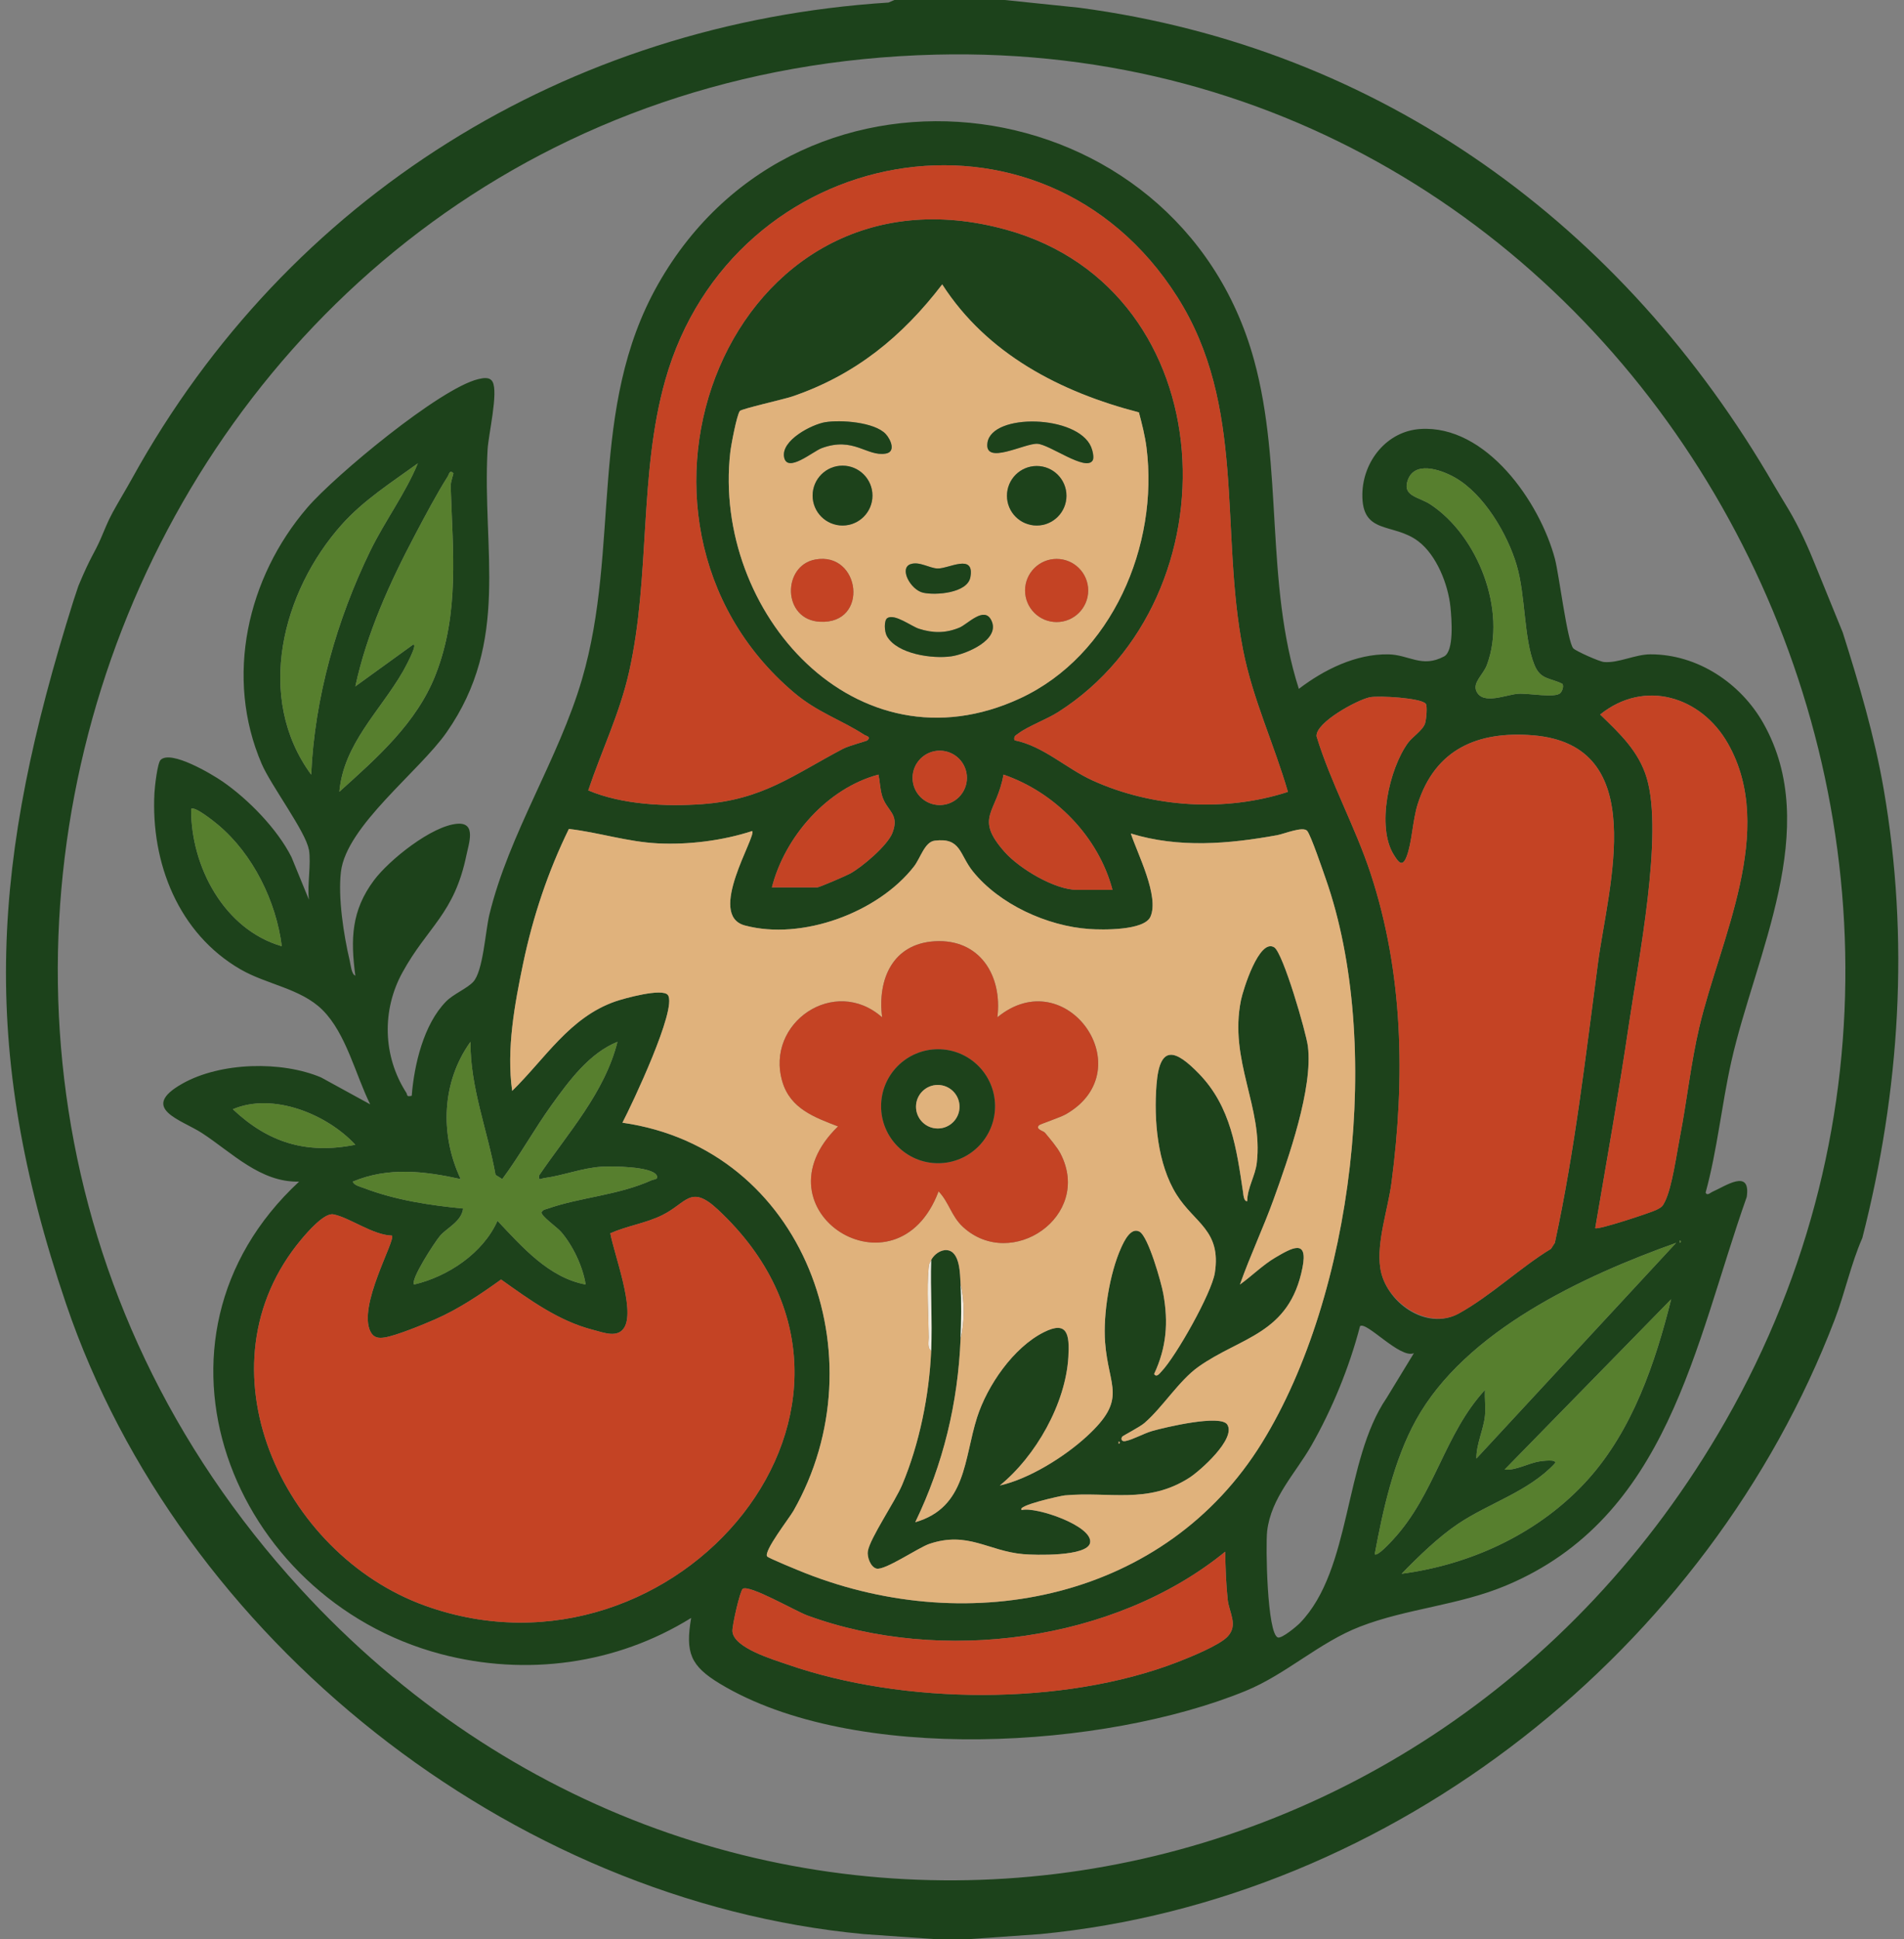
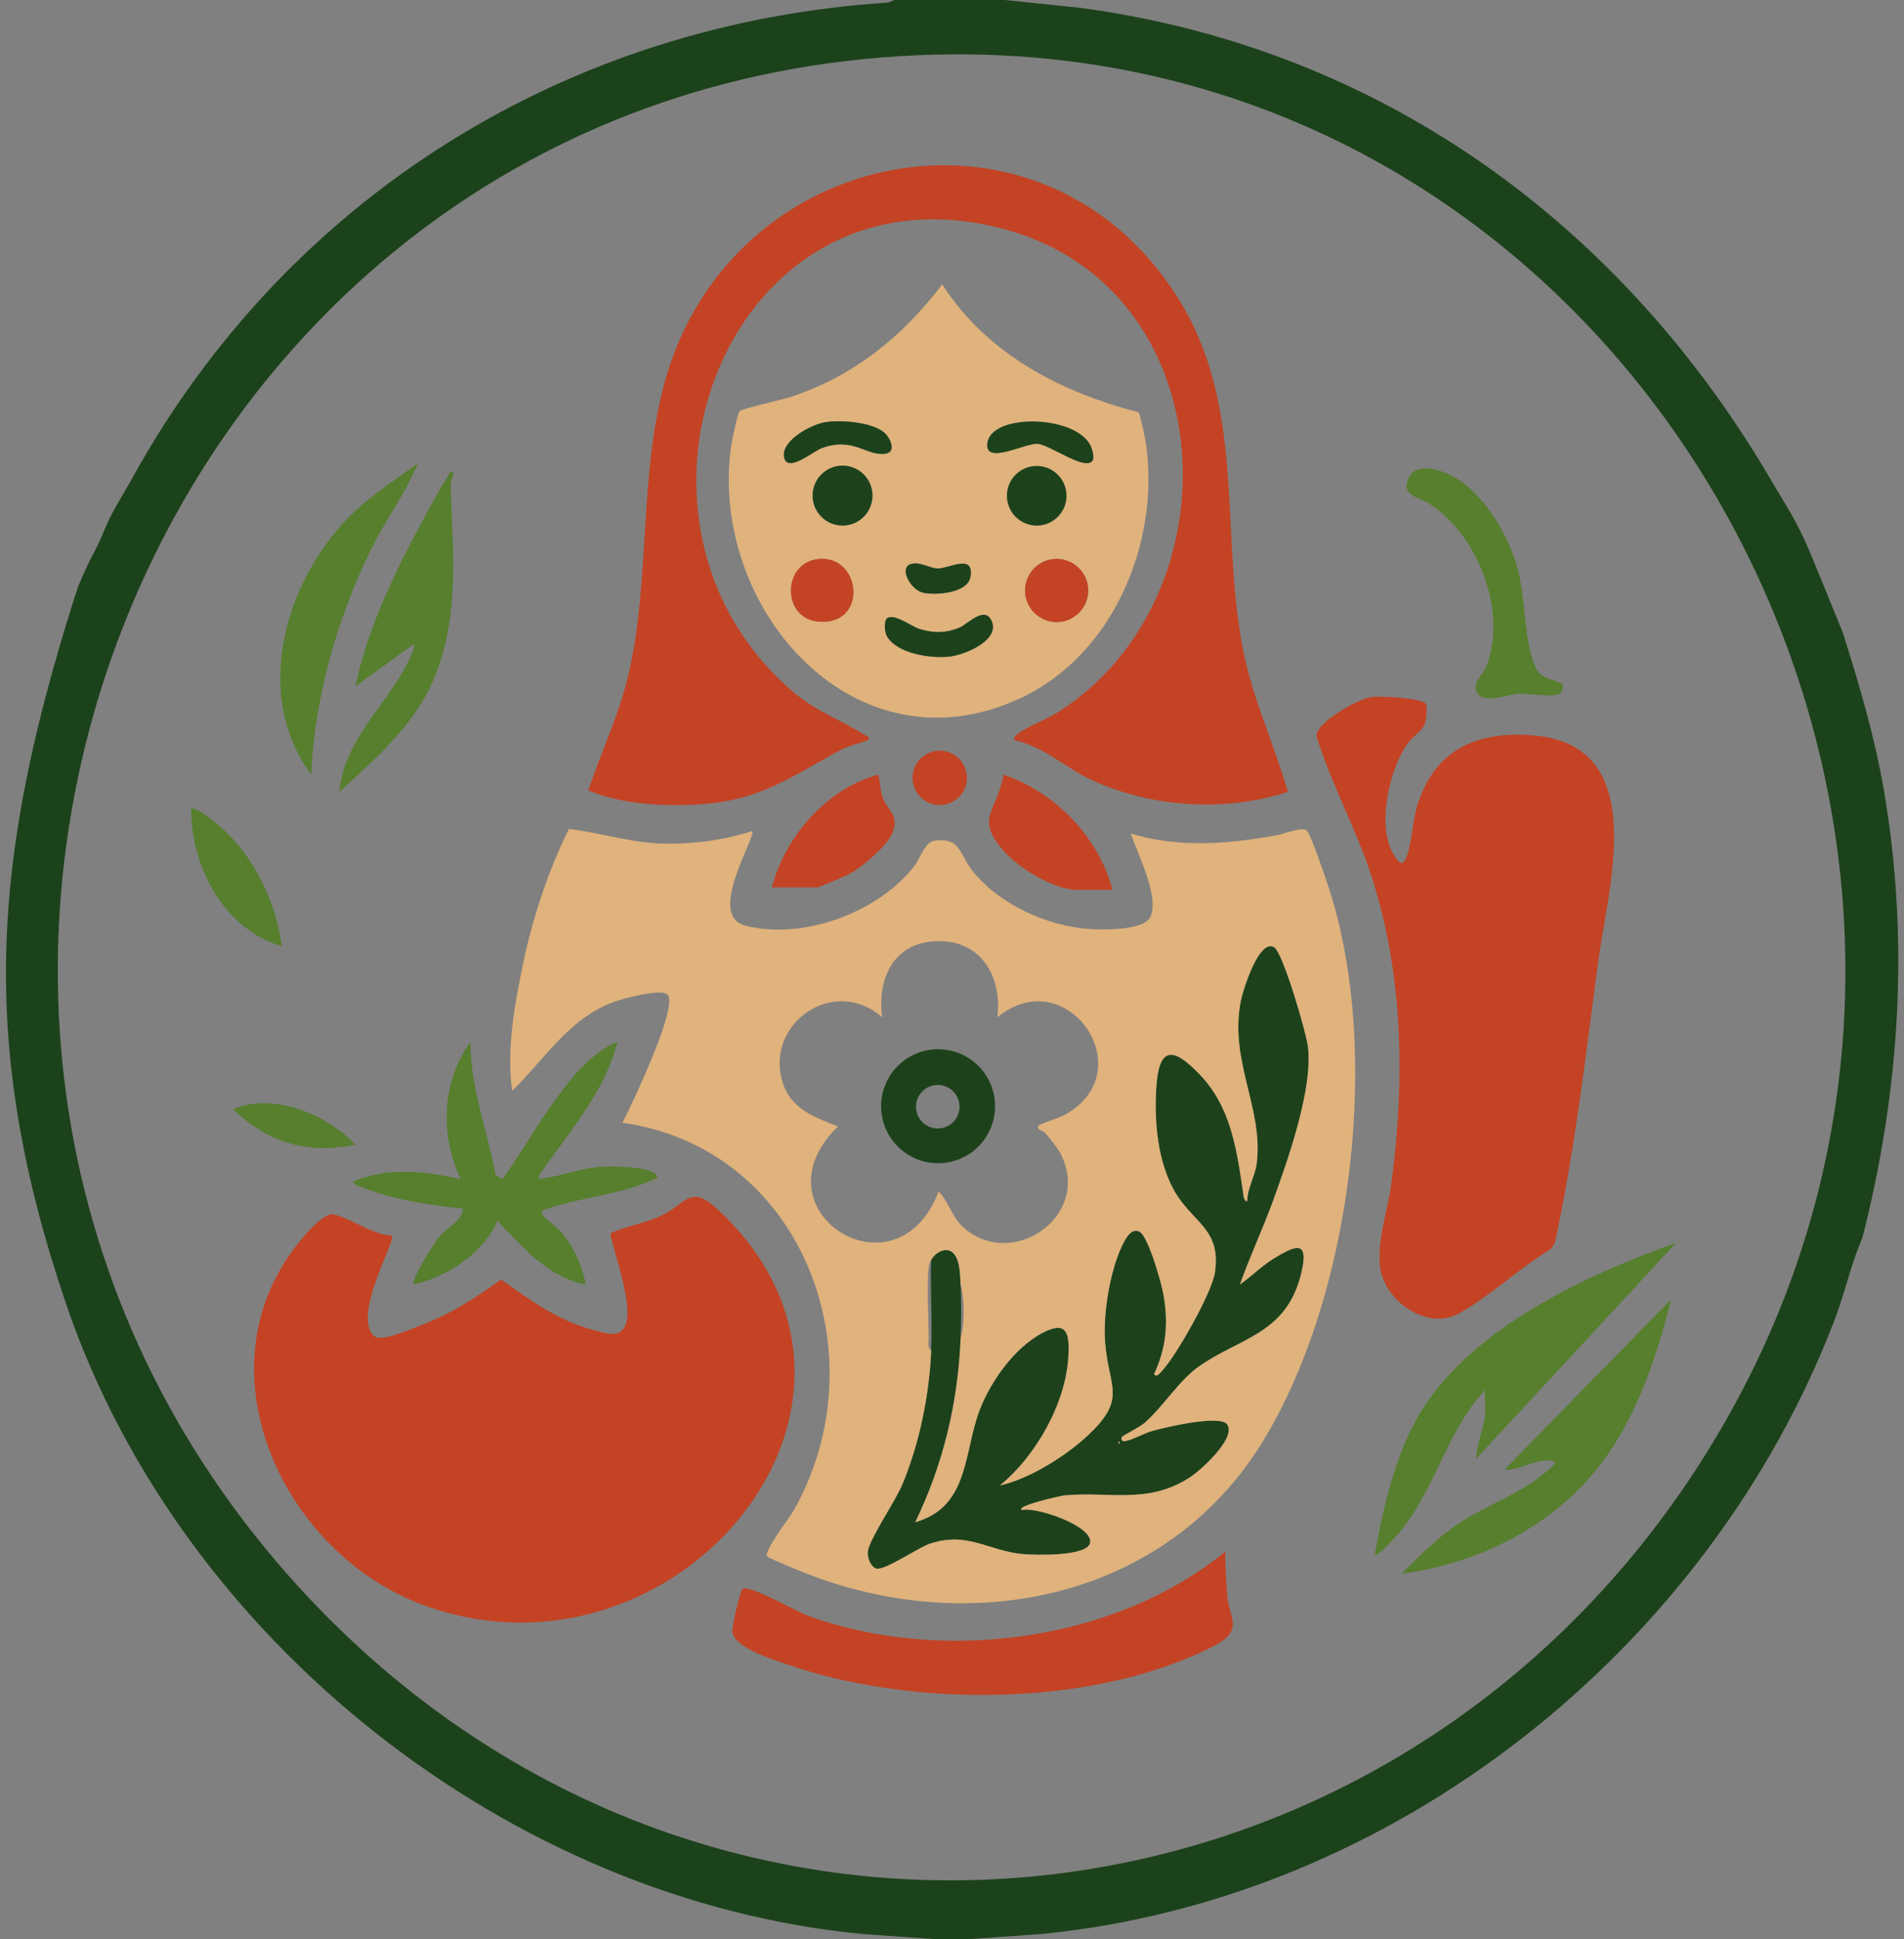
<svg xmlns="http://www.w3.org/2000/svg" id="Layer_1" viewBox="0 0 777 791">
  <rect x="0" y="0" width="777" height="791" fill="#808080" stroke="none" />
  <defs>
    <style>.st0{fill:#c44324}.st2{fill:#1d421b}.st3{fill:#e0b27c}.st4{fill:#577f2e}.st5{fill:#f1ebe1}</style>
  </defs>
  <path d="M752 258c6.62 20.88 12.94 42.18 16.69 63.81 10.62 61.36 6.7 123.1-8.69 183.19-4.65 10.61-7.1 22.4-11.25 33.25-51.42 134.41-179.88 236.87-324.26 250.74L396 791h-15l-28.49-2.01C208.12 775.47 73.51 668.74 27 532-9.06 425.95-3.14 350.34 30 245c.64-2.02 1.37-4 2-6 5.06-12.14 6.34-12.96 9-19 1.73-3.93 2.86-7.1 5-11 2.5-4.56 5.44-9.37 8-14C117.37 80.37 231.37 9.42 362.58 1.04L365 0h45l30.36 3.14C563.61 19.5 662.59 91.87 724 198c1.95 3.37 4.15 6.86 6 10 4.35 7.37 7.93 15.3 11 23M381.79 22.29C62.05 30.17-91.02 415.13 122.49 648.01c170.1 185.55 458.19 147.72 581.69-68.34C844.02 335.02 667.67 15.25 381.79 22.29" style="fill:#1c421b" />
-   <path d="M126 346.5c-1.18-7.12-15.41-26.09-19.18-34.82-15.27-35.38-5.93-76.16 18.67-104.69 11.18-12.97 54.05-48.63 69.74-52.34 1.84-.43 4.6-1.04 5.78 1.1 2.41 4.39-1.7 21.56-2.04 27.71-2.25 41.02 9.36 77.97-16.72 115.28-11.14 15.94-40.89 38.18-43.12 56.88-1.25 10.5 1.12 25.82 3.57 36.21.38 1.6.71 5.64 2.31 6.18-1.99-14.97-1.63-26.55 7.6-38.91 6.15-8.23 23.55-22.24 34.03-23.06 7.85-.61 4.66 8.1 3.7 12.79-4.95 24.05-15.78 29.07-26.12 47.88-8.45 15.37-8.01 34.12 1.56 49.02.63.98-.1 1.79 2.24 1.28.99-12.63 4.85-29.15 14.02-38.48 2.96-3.01 8.47-5.24 11.04-7.96 4.09-4.33 4.98-20.65 6.61-27.39 8.06-33.25 28.25-63.37 37.84-96.16 15.75-53.89 2.33-110.43 30.98-161.02 58.37-103.05 212.35-81.54 243.23 30.8 12.04 43.8 4.38 90.78 18.3 134.21 10.25-7.8 23.19-14.28 36.48-14.08 8.5.13 13.7 5.69 22.78.86 4.17-2.22 3.09-15.29 2.61-20.15-.93-9.22-5.66-21.2-13.15-26.85-10.23-7.72-23.08-2.44-22.8-19.27.22-13.29 9.91-25.6 23.6-26.51 26.97-1.79 48.86 29.89 54.99 52.99 1.64 6.16 5.07 33.92 7.5 36.5 1.05 1.12 10.61 5.39 12.5 5.56 5.94.52 12.73-3.14 19-3.14 19.23-.01 36.8 11.79 46.02 28.07 24.24 42.82-3.3 94.66-13.03 138.01-3.98 17.73-5.7 35.94-10.5 53.5.61 1.45 1.9.07 2.71-.29 5.4-2.37 15.8-9.7 14.07 2.06-21.43 60.61-31.94 130.85-98.41 158.6-19.21 8.02-40.33 9.31-59.34 16.66-16.79 6.49-30.1 19.42-46.75 26.25-57.47 23.56-159.99 30.04-214.57-2.96-11.99-7.25-14.12-12.61-11.7-26.81-30.57 18.97-67.43 23.92-102.21 14.72-85.6-22.67-127.3-128.25-57.78-192.71-15.77.42-27.44-11.87-39.68-19.83-8.32-5.41-26-10.03-7.85-20.2 15.51-8.69 40.31-9.32 56.51-2.46l20.03 10.97c-5.97-12.01-9.81-28.92-19.48-38.52-8.83-8.76-22.73-10.34-33.45-16.55-25.32-14.64-36.62-43.43-35.12-71.96.14-2.58 1.22-12.21 2.52-13.48 4.22-4.16 20.92 5.81 25.25 8.79 10.51 7.24 22.41 19.42 28.15 30.85l7.12 17.38c-.73-6.26.99-14.53 0-20.5Zm288-44.51c11.87 2.39 21.08 11.52 32.03 16.47 24.37 11.01 54.04 12.88 79.55 4.58-5.58-19.31-14.36-37.84-18.29-57.84-9.61-48.88 1.38-99.62-26.88-144.12C425.17 34.11 298.87 58.17 271.5 155c-10.91 38.59-5.98 80.03-14.81 119.19-3.84 17-11.15 31.87-16.63 48.24 13.64 5.8 31.58 6.68 46.48 5.61 24.78-1.79 37.14-11.89 57.44-22.56 2.54-1.33 9.65-3.12 10.02-3.49 1.53-1.52-.53-1.74-1.29-2.23-9.6-6.23-19.11-9.1-28.72-17.25-83.75-70.92-26.24-220.14 86.77-188.77 89.41 24.81 94.26 150.06 21.15 196.68-4.75 3.03-12.48 5.87-16.26 8.74-1.13.86-2.05 1.05-1.66 2.83Zm50.78-133.76c-32.03-8.28-61.99-23.79-80.28-52.21-16.32 21.31-35.49 37-61.24 45.74-3.28 1.11-20.67 5.02-21.34 5.9-1.28 1.67-3.58 13.98-3.91 16.86-7.37 65.02 51.3 131.49 118.34 100.34 37.47-17.41 56.56-62.38 51.52-102.23-.61-4.84-1.85-9.69-3.1-14.39ZM126.99 316c1.36-31.26 10.46-63.31 24.15-91.36 5.96-12.2 14.25-23.22 19.37-35.62-10.76 7.79-22.12 15-31.03 24.96-24.38 27.29-35.53 70.67-12.5 102.01Zm509.75-33.26c.75-.72 1.55-2.78.85-3.78-5.13-2.54-8.91-1.63-11.38-7.67-4.41-10.76-3.59-28.29-7.27-40.73-3.75-12.7-13.4-29.1-25.23-35.77-5.69-3.21-17.11-7.3-19.48 1.96-1.47 5.74 4.98 6.05 9.5 9.02 19.37 12.75 31.33 43.36 23.05 65.5-1.48 3.96-5.89 7.14-4.28 10.7 2.61 5.75 12.12 1.38 17.02 1.04 4.26-.3 15.02 1.85 17.22-.27M185 193.01c-1.55-1.48-1.73.47-2.24 1.28-4.48 7.06-9.32 16.2-13.28 23.69-10.39 19.63-19.75 40.2-24.47 62.02l23.5-16.99c2.4-.78-3.62 10.1-4.09 10.91-9.18 15.97-24.24 29.55-25.93 49.06 15.31-13.77 31.57-28.04 39.27-47.72 9.87-25.21 6.97-50.58 6.16-76.78-.07-2.1 1.28-5.28 1.08-5.47m396.86 94.13c-1.56-2.44-19.33-3.45-22.91-2.7-5 1.05-22 10.16-21.69 15.88 5.85 19.18 15.78 36.89 22.04 55.89 13.44 40.81 14.13 83.77 8.57 126.14-1.44 11-6.16 24.14-4.6 34.88 2.02 13.88 18.77 25.93 32.06 18.58s25.08-18.77 37.62-26.38l1.57-2.43c8.18-37.74 12.54-76.11 17.63-114.37 4.15-31.2 21.75-88.8-26.61-92.68-22.5-1.81-39.85 5.62-46.99 28.08-2.1 6.59-2.29 15.66-4.55 21.45-1.76 4.5-3.36 2.16-5.2-.79-7.19-11.48-1.89-35.08 5.78-45.64 1.84-2.54 6.12-5.18 6.99-8.01.48-1.56.97-6.86.3-7.92ZM651 500.99c.96.88 23.03-6.44 25.01-7.48 2.13-1.12 2.42-1.26 3.5-3.5 2.87-5.94 4.64-19.01 6-26 2.91-14.95 4.47-30.19 7.96-45.04 8.4-35.7 31.74-80.31 11.68-115.66-10.93-19.25-34.08-26.4-52.15-11.83 7.96 7.67 15.78 14.99 19.03 25.95 6.83 23.04-3.47 74.44-7.21 99.88-4.12 27.95-9.07 55.83-13.83 83.66ZM394.59 317.32c0-6.13-4.97-11.09-11.09-11.09s-11.09 4.97-11.09 11.09 4.97 11.09 11.09 11.09 11.09-4.97 11.09-11.09M315 362h18.5c.83 0 11.79-4.74 13.39-5.61 4.95-2.7 15.35-11.51 17.32-16.67 3.02-7.91-2.42-8.81-4.26-15.17-.85-2.92-.85-5.66-1.46-8.56-20.96 5.59-38.23 25.36-43.49 46.01m139 1c-5.73-21.67-23.41-39.81-44.49-47.01-2.72 15.76-12.09 17.35.46 31.54 6.02 6.81 20.45 15.47 29.53 15.47zm-339.01 23c-2.28-18.27-11.72-37.56-25.98-49.51-1.44-1.2-9.67-7.88-11.01-6.48-.13 23.49 13.49 49.18 36.99 55.99m192-47c-12.22 3.97-25.66 5.69-38.53 5.04s-24.16-4.48-36.31-5.89c-8.52 17.37-14.69 35.85-18.66 54.84-3.47 16.62-6.89 35.14-4.48 52.01 13.42-13.05 23.34-29.91 42.03-36.46 3.49-1.22 19.37-5.63 21.53-2.61 3.89 5.45-14.75 44.75-18.57 52.06 74.27 10.56 105.44 95.73 69.8 158.32-1.72 3.02-12.25 16.49-10.74 18.61.5.7 13.58 6.03 15.66 6.85 67.62 26.59 146.95 10.47 186.29-53.25 37.36-60.51 49.49-163.14 26-230.04-1.23-3.51-5.99-17.52-7.53-19.49-1.64-2.09-9.33 1.17-12.29 1.71-19.84 3.6-40.11 5.33-59.72-.68 2.7 8.21 11.72 25.67 8 33.96-2.55 5.68-19.62 5.37-24.97 5-17.16-1.19-36.66-10.05-47.49-23.51-5.57-6.92-4.81-13.9-15.58-12.53-4.11.52-5.78 7.08-8.46 10.53-14.69 18.87-45.77 30.28-69.01 24.06-15.73-4.21 4.76-36.27 3.02-38.53ZM204.98 480.99l-2.76-1.72c-3.24-18.08-10.37-35.64-10.23-54.28-11.71 16.31-12.6 37.79-3.99 55.99-14.88-3.25-29.5-5.02-43.99 1.02.22 1.5 3.43 2.23 4.74 2.74 12.64 4.83 26.8 6.96 40.24 8.26-.67 5.32-6.64 7.91-9.39 11.1-2.09 2.43-12.35 18.11-10.6 19.89 13.75-3.22 28.16-12.78 34.01-25.99 9.98 10.58 21.01 23.26 35.98 25.99-1.13-7.33-5.19-15.87-10.02-21.47-1.65-1.91-8.3-6.52-7.97-8.01.65-1.15 1.54-1.11 2.54-1.47 13.37-4.69 28.65-5.38 42.44-11.61.78-.35 2.87-.24 2.01-1.93-1.91-3.75-18.55-3.82-22.54-3.56-8 .53-15.52 3.59-23.37 4.64-1.43.19-2.41 1.32-2.08-1.08 11.79-17.34 26.76-33.71 31.98-54.51-11.45 4.59-19.76 15.9-26.81 25.68s-12.98 20.59-20.2 30.31Zm-59.98-14c-11.43-12.4-33.55-21.52-49.98-14.49 14.5 13.65 30.03 18.46 49.98 14.49m14.97 37.05c-7.86-.18-17.39-7.43-23.96-8.66-3.69-.69-10.47 7.14-12.99 10.15-43.45 51.8-8.07 128.43 50.45 149.49 102.82 37.01 203.41-83.22 119.54-161.54-11.27-10.52-12.62-2.79-22.81 2.24-6.72 3.32-14.32 4.33-21.14 7.38 1.56 8.61 10.09 30.76 5.8 38.28-2.67 4.69-8.59 2.2-12.87 1.11-14.07-3.59-25.91-12.29-37.51-20.53-8.52 6.11-17.17 11.97-26.83 16.21-4.8 2.11-15.94 6.68-20.66 7.43-2.54.4-4.5.15-5.78-2.33-5.39-10.4 10.24-37.17 8.75-39.23ZM685.5 506v1c.65-.33.65-.67 0-1m-1.5 1.01c-37.67 13.42-86.02 35.8-106.17 72.32-8.98 16.28-13.46 36.51-16.82 54.67 1.03 1.14 6.57-4.97 7.51-5.98 17.09-18.49 20.9-43.07 37.48-61.01-.21 3.43.35 7.08 0 10.49-.58 5.71-3.61 11.73-3.5 17.5zM572 641.99c28.7-3.78 56.55-16.81 76.03-38.46 18.2-20.24 27.47-47.51 33.96-73.53l-67.98 69.5c4.83.42 9.59-2.68 14.6-3.4.56-.08 7.16-1.01 5.9.89-10.71 11.46-26.69 16.09-39.41 24.59-8.08 5.4-16.35 13.46-23.09 20.4Zm5-89.98c-5.61 2.43-19.45-13.22-21.99-11.01-4.33 16.66-11.31 33.73-19.84 48.67-6.46 11.32-16.47 21.28-18.06 34.94-.66 5.63-.05 42.11 4.43 43.38 1.6.46 7.65-4.55 9-5.95 21.15-21.89 17.81-66.12 35.29-91.71zm-273.88 96.12c-1.11.71-4.4 15.12-4.22 17.38.56 6.78 16.62 11.46 22.56 13.52 47.08 16.36 112.39 17.01 159.06-1.01 4.99-1.93 17.19-6.85 20.52-10.48 4.35-4.75.52-9.71-.04-15.05-.67-6.36-.91-13.09-1.01-19.5-45.24 36.86-116.08 45.96-170.51 26.02-4.82-1.77-23.61-12.67-26.36-10.89Z" class="st2" />
  <path d="M684 507.01 602.5 595c-.11-5.77 2.92-11.79 3.5-17.5.34-3.41-.21-7.06 0-10.49-16.58 17.94-20.39 42.53-37.48 61.01-.94 1.02-6.48 7.12-7.51 5.98 3.36-18.16 7.84-38.38 16.82-54.67 20.15-36.52 68.5-58.9 106.17-72.32M572 641.99c6.74-6.94 15.02-15 23.09-20.4 12.72-8.5 28.7-13.13 39.41-24.59 1.26-1.9-5.34-.97-5.9-.89-5.01.71-9.78 3.82-14.6 3.4l67.98-69.5c-6.49 26.02-15.77 53.29-33.96 73.53-19.47 21.66-47.33 34.68-76.03 38.46Z" class="st4" />
  <path d="M581.86 287.14c.67 1.05.18 6.36-.3 7.92-.87 2.83-5.15 5.48-6.99 8.01-7.66 10.55-12.97 34.16-5.78 45.64 1.85 2.95 3.45 5.29 5.2.79 2.26-5.79 2.45-14.86 4.55-21.45 7.15-22.45 24.5-29.89 46.99-28.08 48.36 3.88 30.76 61.48 26.61 92.68-5.09 38.25-9.45 76.63-17.63 114.37l-1.57 2.43c-12.54 7.61-24.94 19.38-37.62 26.38s-30.04-4.7-32.06-18.58c-1.56-10.74 3.16-23.88 4.6-34.88 5.56-42.37 4.86-85.33-8.57-126.14-6.26-19-16.18-36.71-22.04-55.89-.31-5.72 16.7-14.83 21.69-15.88 3.58-.75 21.36.26 22.91 2.7Z" class="st0" />
-   <path d="M651 500.99c4.76-27.83 9.71-55.71 13.83-83.66 3.75-25.44 14.05-76.84 7.21-99.88-3.25-10.96-11.07-18.28-19.03-25.95 18.07-14.56 41.22-7.42 52.15 11.83 20.06 35.35-3.28 79.96-11.68 115.66-3.49 14.85-5.05 30.08-7.96 45.04-1.36 6.99-3.13 20.06-6 26-1.08 2.23-1.37 2.38-3.5 3.5-1.98 1.04-24.05 8.36-25.01 7.48Z" class="st0" />
  <path d="M636.74 282.74c-2.21 2.12-12.97-.02-17.22.27-4.9.34-14.41 4.71-17.02-1.04-1.62-3.56 2.8-6.74 4.28-10.7 8.28-22.14-3.68-52.75-23.05-65.5-4.52-2.98-10.97-3.28-9.5-9.02 2.37-9.26 13.79-5.17 19.48-1.96 11.83 6.67 21.48 23.07 25.23 35.77 3.68 12.44 2.86 29.97 7.27 40.73 2.47 6.04 6.26 5.13 11.38 7.67.7 1-.1 3.06-.85 3.78M685.5 506c.65.33.65.67 0 1z" class="st4" />
  <path d="M159.97 504.04c1.49 2.06-14.14 28.83-8.75 39.23 1.28 2.47 3.24 2.73 5.78 2.33 4.73-.75 15.86-5.32 20.66-7.43 9.66-4.24 18.31-10.1 26.83-16.21 11.6 8.24 23.44 16.94 37.51 20.53 4.28 1.09 10.2 3.58 12.87-1.11 4.28-7.52-4.25-29.67-5.8-38.28 6.81-3.05 14.42-4.06 21.14-7.38 10.18-5.03 11.54-12.76 22.81-2.24 83.87 78.32-16.72 198.55-119.54 161.54-58.52-21.06-93.9-97.69-50.45-149.49 2.52-3.01 9.3-10.84 12.99-10.15 6.57 1.23 16.1 8.48 23.96 8.66Z" class="st0" />
  <path d="M204.98 480.99c7.23-9.72 13.13-20.5 20.2-30.31s15.36-21.09 26.81-25.68c-5.23 20.8-20.2 37.17-31.98 54.51-.33 2.4.64 1.28 2.08 1.08 7.85-1.06 15.37-4.11 23.37-4.64 3.99-.27 20.63-.19 22.54 3.56.86 1.69-1.22 1.58-2.01 1.93-13.79 6.22-29.07 6.91-42.44 11.61-1 .35-1.89.32-2.54 1.47-.33 1.49 6.32 6.1 7.97 8.01 4.83 5.6 8.88 14.14 10.02 21.47-14.97-2.73-26-15.41-35.98-25.99-5.86 13.21-20.26 22.78-34.01 25.99-1.75-1.78 8.51-17.46 10.6-19.89 2.75-3.19 8.72-5.78 9.39-11.1-13.44-1.29-27.6-3.43-40.24-8.26-1.32-.5-4.52-1.24-4.74-2.74 14.49-6.04 29.11-4.27 43.99-1.02-8.6-18.2-7.72-39.68 3.99-55.99-.13 18.63 6.99 36.19 10.23 54.28l2.76 1.72ZM126.99 316c-23.04-31.34-11.88-74.73 12.5-102.01 8.91-9.97 20.27-17.17 31.03-24.96-5.12 12.4-13.41 23.42-19.37 35.62-13.69 28.05-22.79 60.1-24.15 91.36ZM114.99 386c-23.5-6.81-37.12-32.5-36.99-55.99 1.34-1.4 9.57 5.28 11.01 6.48 14.26 11.94 23.71 31.24 25.98 49.51M145 466.99c-19.95 3.97-35.48-.84-49.98-14.49 16.43-7.03 38.55 2.09 49.98 14.49M185 193.01c.2.19-1.15 3.37-1.08 5.47.82 26.2 3.72 51.57-6.16 76.78-7.71 19.68-23.96 33.94-39.27 47.72 1.69-19.51 16.75-33.09 25.93-49.06.46-.81 6.49-11.69 4.09-10.91L145.01 280c4.71-21.83 14.08-42.4 24.47-62.02 3.96-7.49 8.79-16.63 13.28-23.69.52-.81.69-2.76 2.24-1.28" class="st4" />
  <path d="M303.12 648.13c2.75-1.78 21.54 9.12 26.36 10.89 54.43 19.94 125.27 10.84 170.51-26.02.1 6.41.34 13.13 1.01 19.5.56 5.34 4.39 10.3.04 15.05-3.33 3.63-15.53 8.55-20.52 10.48-46.67 18.03-111.99 17.37-159.06 1.01-5.93-2.06-21.99-6.75-22.56-13.52-.19-2.27 3.11-16.67 4.22-17.38ZM414 301.99c-.39-1.79.53-1.97 1.66-2.83 3.78-2.87 11.51-5.71 16.26-8.74 73.11-46.62 68.26-171.87-21.15-196.68C297.76 62.38 240.24 211.6 324 282.51c9.62 8.14 19.12 11.02 28.72 17.25.76.5 2.82.71 1.29 2.23-.38.37-7.48 2.15-10.02 3.49-20.3 10.67-32.66 20.77-57.44 22.56-14.9 1.07-32.83.19-46.48-5.61 5.48-16.37 12.79-31.24 16.63-48.24 8.83-39.15 3.9-80.6 14.81-119.19 27.37-96.83 153.68-120.89 208.91-33.92 28.26 44.5 17.27 95.24 26.88 144.12 3.93 20 12.71 38.53 18.29 57.84-25.51 8.3-55.18 6.43-79.55-4.58-10.96-4.95-20.16-14.08-32.03-16.47Z" class="st0" />
  <path d="M454 363h-14.5c-9.07 0-23.51-8.67-29.53-15.47-12.55-14.19-3.18-15.78-.46-31.54 21.08 7.2 38.76 25.35 44.49 47.01M315 362c5.26-20.65 22.52-40.43 43.49-46.01.62 2.9.62 5.64 1.46 8.56 1.84 6.36 7.28 7.27 4.26 15.17-1.97 5.16-12.38 13.97-17.32 16.67-1.6.87-12.57 5.61-13.39 5.61z" class="st0" />
  <circle cx="383.5" cy="317.32" r="11.09" class="st0" />
  <path d="M464.78 168.23c1.25 4.7 2.49 9.55 3.1 14.39 5.04 39.85-14.05 84.82-51.52 102.23-67.04 31.15-125.71-35.33-118.34-100.34.33-2.87 2.63-15.18 3.91-16.86.67-.88 18.06-4.78 21.34-5.9 25.75-8.75 44.93-24.44 61.24-45.74 18.28 28.42 48.25 43.93 80.28 52.21Zm-128.04 4.01c-5.57.95-18.03 7.4-16.76 14.24 1.24 6.71 11.79-2.35 15.34-3.66 13.07-4.83 18.42 3.53 26.15 2.22 4.24-.72 2.01-5.8-.02-7.98-4.55-4.88-18.44-5.88-24.71-4.81Zm109.13 15.63c.74-1.16-.04-4.25-.63-5.61-5.6-13.03-40.37-13.82-42.26-1.71-1.48 9.52 15.09.11 20.41.49s19.62 11.33 22.48 6.83m-89.83 14.3c0-6.74-5.46-12.21-12.21-12.21s-12.21 5.46-12.21 12.21 5.46 12.21 12.21 12.21 12.21-5.46 12.21-12.21m79.17.07c0-6.7-5.43-12.14-12.14-12.14s-12.14 5.43-12.14 12.14 5.43 12.14 12.14 12.14 12.14-5.43 12.14-12.14m-102.48 26c-13.61 2.48-13.51 24.63 1.91 25.4 20.25 1.01 16.51-28.76-1.91-25.4m111.35 12.64c0-7.11-5.77-12.88-12.88-12.88s-12.88 5.77-12.88 12.88 5.77 12.88 12.88 12.88 12.88-5.77 12.88-12.88m-72.43-10.76c-4.88 1.64.02 10.52 5.06 11.67s18.11.18 19.29-6.33c1.8-9.93-8.92-3.4-13.4-3.54-3.24-.11-7.4-2.98-10.95-1.79Zm-9.52 22.01c-1.47.93-1.25 5.57-.18 7.42 4.23 7.33 18.67 9.3 26.29 8.19 5.96-.87 20.26-6.76 16.27-14.74-2.92-5.84-9.64 1.66-12.98 3.04-5.63 2.33-10.77 2.31-16.53.46-3.08-.99-9.89-6.26-12.88-4.36Z" class="st3" />
  <path d="M332.73 228.24c18.42-3.36 22.16 26.41 1.91 25.4-15.42-.77-15.52-22.92-1.91-25.4" class="st0" />
  <circle cx="431.2" cy="240.88" r="12.88" class="st0" />
  <circle cx="343.83" cy="202.17" r="12.21" class="st2" />
  <path d="M362.13 252.13c2.99-1.89 9.79 3.37 12.88 4.36 5.76 1.85 10.9 1.87 16.53-.46 3.34-1.38 10.06-8.88 12.98-3.04 3.99 7.98-10.32 13.87-16.27 14.74-7.62 1.12-22.06-.86-26.29-8.19-1.07-1.86-1.29-6.49.18-7.42Z" class="st2" />
  <circle cx="423.07" cy="202.24" r="12.14" class="st2" />
  <path d="M445.87 187.87c-2.86 4.5-17.41-6.47-22.48-6.83s-21.89 9.03-20.41-.49c1.89-12.11 36.66-11.32 42.26 1.71.59 1.37 1.37 4.46.63 5.61M336.74 172.24c6.27-1.06 20.16-.07 24.71 4.81 2.03 2.18 4.26 7.26.02 7.98-7.73 1.32-13.08-7.04-26.15-2.22-3.56 1.31-14.1 10.37-15.34 3.66-1.26-6.84 11.2-13.29 16.76-14.24ZM371.65 230.12c3.55-1.19 7.7 1.69 10.95 1.79 4.48.15 15.2-6.39 13.4 3.54-1.18 6.51-14.16 7.49-19.29 6.33s-9.95-10.03-5.06-11.67ZM392 546c-1.06 26.34-7.08 51.31-18.51 74.98 20.9-6.02 19.84-25.96 25.23-42.76 4.17-13 14.82-28.52 27.24-34.75 9.62-4.83 10.55.86 10.02 10.02-1.1 19.13-13.32 40.57-27.98 52.51 12-2.69 26.41-11.7 35.47-20.02 16.88-15.5 8.88-19.77 7.49-38.44-.84-11.34 1.83-28.11 6.55-38.52 1.17-2.58 3.85-8.52 7.49-6.57s8.9 20.77 9.72 25.33c2.12 11.71 1.32 21.89-3.74 32.72.97 1.62 2.24-.22 2.99-1.01 5.93-6.19 20.48-31.94 21.77-40.22 2.71-17.35-8.28-20.27-15.6-31.92-7.84-12.49-9.32-30.46-8.2-44.87 1.3-16.68 7.81-14.32 17.43-4.36 12.98 13.43 15.25 30.58 17.88 48.12.15 1.01.29 3.98 1.71 3.77.07-5.48 3.27-10.26 3.9-15.6 2.69-22.69-11.49-41.75-6.44-66.44.84-4.12 7.43-25.33 13.56-21.51 3.63 2.26 13.02 34.69 13.74 40.32 2.18 17.13-8.01 45.93-13.99 62.49-4.24 11.74-9.59 23-13.74 34.75 4.85-3.48 9.3-7.99 14.47-11.02 6.83-4.01 13.38-7.73 11.07 4.07-5.34 27.29-25.19 28.22-42.48 40.51-7.98 5.67-14.52 16.45-22.05 22.95-1.88 1.62-8.65 5.1-9.01 5.51-.58.66-.56 2.22 1.32 1.83 3.26-.68 7.29-3.07 10.91-4.11 5.03-1.44 27.94-6.88 30.62-2.6 3.65 5.83-11.17 18.92-15.52 21.7-17.06 10.9-32.58 5.49-50.82 7.18-1.6.15-20.08 4.24-17.52 5.97 5.69-1.48 29.18 6.5 27.86 13.37-1.09 5.69-22.65 5.04-27.34 4.62-14.24-1.27-22.56-9.46-38.23-4.19-4.51 1.52-18.2 10.95-21.59 10.09-2.45-.62-3.94-4.79-3.53-7.13.94-5.42 11.15-20.26 14.01-27.07 7.04-16.75 11.04-36.53 11.82-54.68.53-12.28-.39-24.71 0-37 1.13-2.26 3.92-4.28 6.46-4.02 5.4.55 5.31 9.89 5.54 14.02.38 6.86.28 15.1 0 22Zm64.5 42v1c.65-.33.65-.67 0-1" class="st2" />
-   <path d="M380 551c-1.66-1.04-1-3.8-1.02-5.49-.09-8.63-.83-19.84-.05-28.12.19-2 .31-1.88 1.07-3.39-.39 12.29.53 24.72 0 37M392 546c.28-6.9.38-15.14 0-22 1.67 6.45 1.67 15.55 0 22" class="st5" />
  <path d="M456.5 588c.65.33.65.67 0 1z" class="st3" />
  <path d="M306.99 339c1.74 2.26-18.75 34.32-3.02 38.53 23.24 6.22 54.31-5.19 69.01-24.06 2.69-3.45 4.36-10.01 8.46-10.53 10.78-1.37 10.02 5.61 15.58 12.53 10.83 13.46 30.33 22.32 47.49 23.51 5.35.37 22.42.68 24.97-5 3.73-8.29-5.29-25.75-8-33.96 19.61 6.02 39.87 4.28 59.72.68 2.96-.54 10.64-3.8 12.29-1.71 1.54 1.96 6.3 15.97 7.53 19.49 23.5 66.9 11.37 169.53-26 230.04-39.34 63.71-118.67 79.83-186.29 53.25-2.09-.82-15.17-6.15-15.66-6.85-1.51-2.13 9.02-15.6 10.74-18.61 35.64-62.59 4.47-147.76-69.8-158.32 3.82-7.3 22.46-46.6 18.57-52.06-2.16-3.02-18.04 1.39-21.53 2.61-18.69 6.55-28.62 23.4-42.03 36.46-2.41-16.88 1-35.39 4.48-52.01 3.97-18.99 10.14-37.47 18.66-54.84 12.16 1.41 24 5.28 36.31 5.89s26.31-1.07 38.53-5.04Zm100.02 76c2.12-17.03-7.17-32.11-25.55-31.03-17.15 1.01-23.46 15.51-21.47 31.03-19.42-17.17-47.81 2.26-40.72 26.24 3.26 11.03 13.11 14.55 22.72 18.26-35.35 34.24 23.97 71.84 41.03 26.5 4.25 4.4 5.21 10.15 9.97 14.52 19.73 18.12 52.88-4.37 39.84-29.84-1.35-2.63-4.44-6.24-6.42-8.63-.62-.74-3.99-1.37-2.4-3.04.41-.43 8.7-3.17 11.01-4.5 31.43-18.07.16-62.63-28.01-39.52ZM380 551c-.78 18.15-4.78 37.93-11.82 54.68-2.86 6.81-13.08 21.65-14.01 27.07-.4 2.34 1.08 6.51 3.53 7.13 3.39.85 17.08-8.57 21.59-10.09 15.67-5.27 23.98 2.92 38.23 4.19 4.69.42 26.25 1.07 27.34-4.62 1.32-6.87-22.17-14.85-27.86-13.37-2.56-1.73 15.92-5.83 17.52-5.97 18.25-1.69 33.76 3.72 50.82-7.18 4.35-2.78 19.17-15.87 15.52-21.7-2.68-4.29-25.59 1.15-30.62 2.6-3.61 1.04-7.65 3.43-10.91 4.11-1.88.39-1.9-1.16-1.32-1.83.36-.41 7.12-3.88 9.01-5.51 7.53-6.5 14.08-17.28 22.05-22.95 17.29-12.29 37.14-13.22 42.48-40.51 2.31-11.8-4.24-8.09-11.07-4.07-5.16 3.04-9.62 7.55-14.47 11.02 4.15-11.75 9.5-23.01 13.74-34.75 5.99-16.57 16.17-45.37 13.99-62.49-.72-5.62-10.11-38.06-13.74-40.32-6.13-3.82-12.72 17.39-13.56 21.51-5.04 24.69 9.13 43.75 6.44 66.44-.63 5.34-3.84 10.12-3.9 15.6-1.42.21-1.56-2.76-1.71-3.77-2.63-17.54-4.9-34.69-17.88-48.12-9.63-9.96-16.13-12.32-17.43 4.36-1.13 14.41.35 32.39 8.2 44.87 7.32 11.66 18.31 14.57 15.6 31.92-1.3 8.28-15.84 34.03-21.77 40.22-.75.78-2.02 2.62-2.99 1.01 5.05-10.83 5.86-21.01 3.74-32.72-.82-4.56-6.15-23.41-9.72-25.33s-6.32 3.98-7.49 6.57c-4.72 10.41-7.4 27.18-6.55 38.52 1.39 18.67 9.39 22.94-7.49 38.44-9.06 8.32-23.47 17.33-35.47 20.02 14.67-11.93 26.88-33.37 27.98-52.51.53-9.16-.4-14.85-10.02-10.02-12.42 6.23-23.08 21.75-27.24 34.75-5.39 16.81-4.33 36.74-25.23 42.76 11.43-23.67 17.45-48.63 18.51-74.98 1.67-6.45 1.67-15.55 0-22-.23-4.13-.14-13.48-5.54-14.02-2.54-.26-5.33 1.76-6.46 4.02-.75 1.51-.88 1.39-1.07 3.39-.78 8.28-.04 19.5.05 28.12.02 1.69-.64 4.45 1.02 5.49Z" class="st3" />
-   <path d="M407.01 415c28.16-23.11 59.44 21.45 28.01 39.52-2.31 1.33-10.6 4.07-11.01 4.5-1.59 1.67 1.78 2.3 2.4 3.04 1.98 2.38 5.07 5.99 6.42 8.63 13.04 25.47-20.11 47.96-39.84 29.84-4.76-4.37-5.71-10.12-9.97-14.52-17.07 45.34-76.39 7.74-41.03-26.5-9.6-3.71-19.46-7.23-22.72-18.26-7.08-23.98 21.31-43.41 40.72-26.24-1.98-15.52 4.33-30.03 21.47-31.03 18.38-1.08 27.67 14 25.55 31.03Zm-.94 36.27c0-12.84-10.41-23.25-23.25-23.25s-23.25 10.41-23.25 23.25 10.41 23.25 23.25 23.25 23.25-10.41 23.25-23.25" class="st0" />
  <path d="M406.07 451.27c0 12.84-10.41 23.25-23.25 23.25s-23.25-10.41-23.25-23.25 10.41-23.25 23.25-23.25 23.25 10.41 23.25 23.25m-14.5.2c0-4.9-3.98-8.88-8.88-8.88s-8.88 3.98-8.88 8.88 3.98 8.88 8.88 8.88 8.88-3.98 8.88-8.88" class="st2" />
-   <circle cx="382.69" cy="451.47" r="8.88" class="st3" />
</svg>